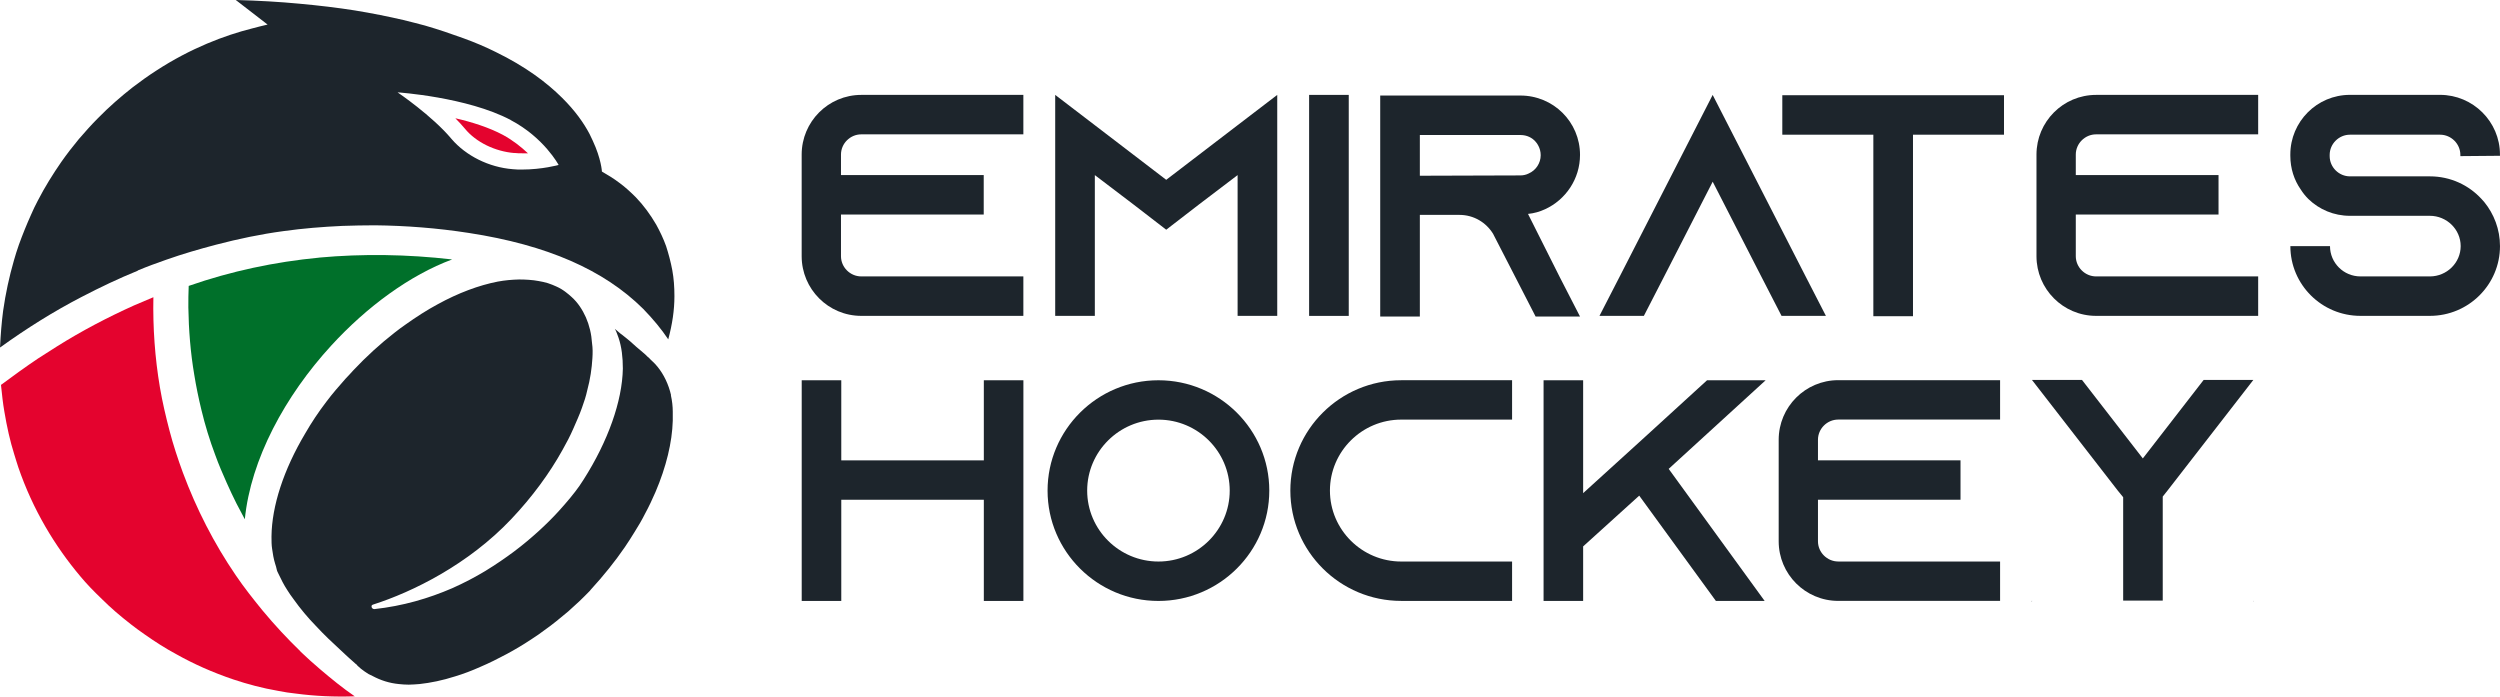
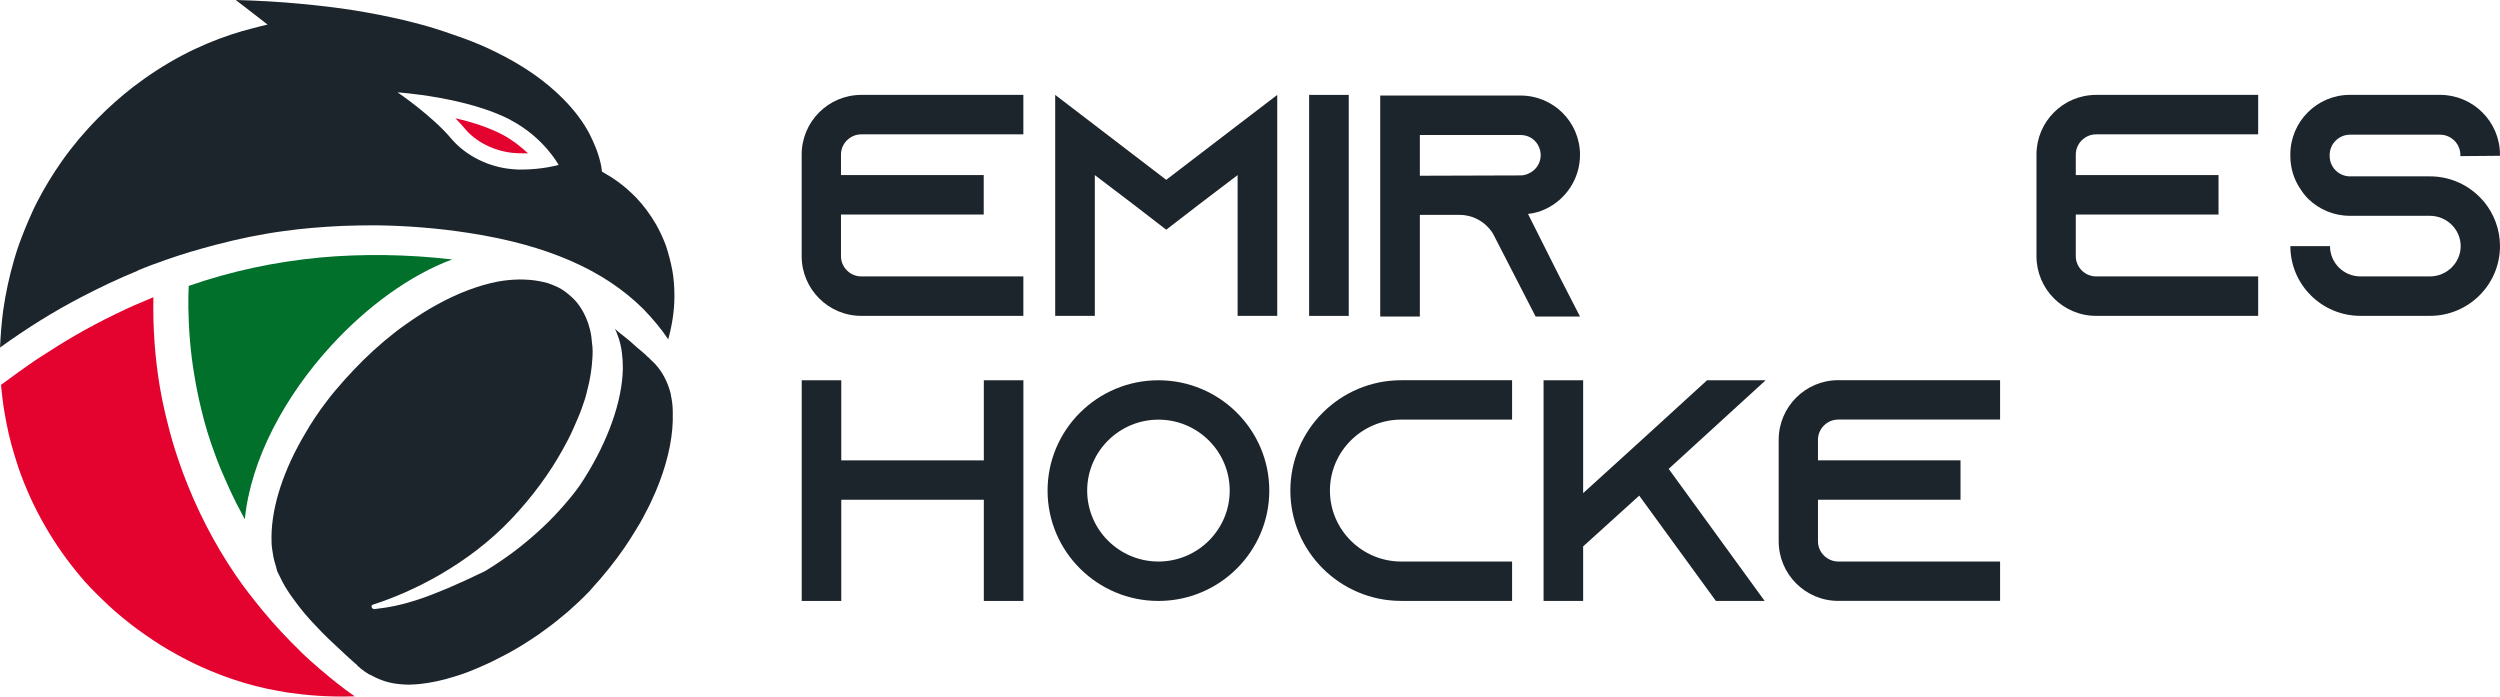
<svg xmlns="http://www.w3.org/2000/svg" width="262" height="73" viewBox="0 0 262 73" fill="none">
  <g clip-path="url(#clip0_1069_7498)">
    <path d="M88.135 16.197V18.35H103.094V22.485H88.135V26.851C88.135 28.009 89.099 28.968 90.262 28.968H107.248V33.103H90.262C86.805 33.103 84.015 30.289 84.015 26.851V16.197C84.015 12.756 86.805 9.945 90.262 9.945H107.248V14.08H90.262C89.099 14.08 88.135 15.039 88.135 16.197Z" fill="#1D252C" />
    <path d="M133.855 9.945V33.106H129.701V18.35L125.61 21.459L122.22 24.074L118.829 21.459L114.739 18.35V33.106H110.585V9.945L114.739 13.121L122.22 18.845L129.701 13.121L133.855 9.945Z" fill="#1D252C" />
    <path d="M137.195 33.106V9.945H141.349V33.106H137.195Z" fill="#1D252C" />
    <path d="M163.459 29.035L165.586 33.173H160.932L158.805 29.035L156.578 24.705L156.478 24.506C155.745 23.314 154.451 22.521 152.954 22.521H148.8V33.176H144.646V10.012H159.339C161.065 10.012 162.629 10.705 163.759 11.83C164.889 12.955 165.586 14.511 165.586 16.233C165.586 18.745 164.089 20.932 161.929 21.924C161.362 22.189 160.765 22.355 160.135 22.418L163.459 29.035ZM159.339 18.384C159.639 18.384 159.935 18.317 160.202 18.184C160.965 17.853 161.465 17.093 161.465 16.267C161.465 15.503 161.065 14.976 160.835 14.743C160.569 14.478 160.072 14.149 159.339 14.149H148.8V18.417L159.339 18.384Z" fill="#1D252C" />
-     <path d="M191.36 33.105H186.706L184.579 28.97L179.491 19.042L174.404 28.97L172.277 33.105H167.623L169.75 28.97L179.488 9.947L189.229 28.97L191.356 33.105H191.36Z" fill="#1D252C" />
-     <path d="M210.019 9.979V14.116H200.481V33.139H196.327V14.116H186.786V9.979H210.023H210.019Z" fill="#1D252C" />
    <path d="M217.543 16.197V18.35H232.502V22.485H217.543V26.851C217.543 28.009 218.507 28.968 219.67 28.968H236.656V33.103H219.67C216.213 33.103 213.423 30.289 213.423 26.851V16.197C213.423 12.756 216.213 9.945 219.67 9.945H236.656V14.08H219.67C218.507 14.08 217.543 15.039 217.543 16.197Z" fill="#1D252C" />
    <path d="M257.846 16.365V16.233C257.846 15.075 256.882 14.116 255.719 14.116H246.277C245.114 14.116 244.15 15.075 244.15 16.233V16.365C244.15 17.523 245.114 18.482 246.277 18.482H254.655C256.815 18.482 258.742 19.408 260.073 20.865C260.173 20.964 260.239 21.064 260.339 21.16C261.369 22.418 261.999 24.04 261.999 25.792C261.999 29.827 258.709 33.102 254.655 33.102H247.374C243.317 33.102 240.03 29.827 240.03 25.792H244.184C244.184 27.548 245.614 28.968 247.374 28.968H254.655C256.419 28.968 257.879 27.544 257.879 25.792C257.879 24.04 256.415 22.617 254.655 22.617H246.277C244.584 22.617 243.053 21.953 241.923 20.861C241.623 20.563 241.357 20.234 241.123 19.866C240.426 18.874 240.026 17.653 240.026 16.326V16.193C240.026 12.752 242.817 9.941 246.274 9.941H255.715C259.172 9.941 261.996 12.755 261.996 16.193V16.326L257.842 16.362L257.846 16.365Z" fill="#1D252C" />
    <path d="M107.252 39.852V62.979H103.105V52.374H88.166V62.979H84.019V39.852H88.166V48.247H103.105V39.852H107.252Z" fill="#1D252C" />
    <path d="M133.022 51.415C133.022 57.79 127.811 62.979 121.403 62.979C114.996 62.979 109.785 57.793 109.785 51.415C109.785 45.038 114.996 39.852 121.403 39.852C127.811 39.852 133.022 45.038 133.022 51.415ZM128.874 51.415C128.874 47.318 125.524 43.979 121.407 43.979C117.29 43.979 113.936 47.318 113.936 51.415C113.936 55.513 117.29 58.848 121.407 58.848C125.524 58.848 128.874 55.51 128.874 51.415Z" fill="#1D252C" />
    <path d="M139.377 51.415C139.377 55.51 142.731 58.848 146.848 58.848H158.466V62.975H146.848C140.44 62.975 135.229 57.789 135.229 51.411C135.229 45.034 140.44 39.848 146.848 39.848H158.466V43.975H146.848C142.731 43.975 139.377 47.314 139.377 51.411V51.415Z" fill="#1D252C" />
    <path d="M174.877 49.136L184.936 62.979H179.825L171.79 51.943L165.913 57.262V62.979H161.766V39.852H165.913V51.681L169.333 48.575L172.42 45.768L178.895 39.855H185.036L174.877 49.139V49.136Z" fill="#1D252C" />
    <path d="M190.523 46.093V48.243H205.462V52.371H190.523V56.731C190.523 57.889 191.487 58.845 192.647 58.845H209.609V62.973H192.647C189.197 62.973 186.406 60.166 186.406 56.728V46.087C186.406 42.652 189.197 39.842 192.647 39.842H209.609V43.97H192.647C191.484 43.97 190.523 44.929 190.523 46.083V46.093Z" fill="#1D252C" />
-     <path d="M212.913 62.979H212.976L212.913 63.046V62.979ZM236.15 39.818L227.152 51.415L226.655 52.042V62.946H222.508V52.106L221.944 51.415L212.95 39.818H218.194L224.568 48.044L230.942 39.818H236.156H236.15ZM236.113 62.979H236.15V63.046L236.113 62.979Z" fill="#1D252C" />
    <path d="M53.524 12.586C57.018 14.428 58.544 17.288 58.544 17.288C58.544 17.288 56.828 17.769 54.691 17.769C54.367 17.769 54.071 17.769 53.747 17.732C51.223 17.537 48.826 16.312 47.333 14.577C45.293 12.128 41.665 9.679 41.665 9.679C41.665 9.679 48.95 10.16 53.52 12.576V12.586H53.524ZM14.435 28.347C15.442 27.926 16.412 27.571 17.415 27.222C19.132 26.615 20.909 26.098 22.659 25.64C24.993 25.032 27.32 24.541 29.72 24.219C31.761 23.934 33.798 23.771 35.875 23.675C37.005 23.639 38.138 23.612 39.305 23.612C42.549 23.649 45.816 23.898 49.15 24.415C57.341 25.676 63.295 28.288 67.409 32.372C68.442 33.437 69.323 34.499 70.033 35.564C70.456 33.981 70.68 32.508 70.68 31.048C70.68 30.083 70.616 29.18 70.456 28.314C70.293 27.448 70.069 26.605 69.809 25.802C69.523 24.999 69.163 24.256 68.776 23.549C68.156 22.484 67.446 21.518 66.639 20.679C66.092 20.135 65.535 19.614 64.922 19.169C64.339 18.721 63.692 18.33 63.082 17.981C63.082 17.981 63.018 16.657 62.112 14.726C62.012 14.504 61.888 14.278 61.788 14.046C61.178 12.884 60.271 11.597 58.904 10.246C57.288 8.637 55.051 6.958 51.944 5.445C50.91 4.928 49.77 4.443 48.54 3.998C47.31 3.55 45.979 3.096 44.526 2.674C43.816 2.479 43.036 2.29 42.262 2.094C40.709 1.735 38.992 1.387 37.178 1.092C35.364 0.806 33.424 0.574 31.347 0.385C29.274 0.189 27.073 0.063 24.71 0L28.044 2.575C27.523 2.701 26.94 2.834 26.363 2.996C23.58 3.703 20.012 5.027 16.359 7.413C15.552 7.93 14.742 8.511 13.898 9.155C12.668 10.12 11.438 11.186 10.241 12.41C9.558 13.09 8.911 13.83 8.264 14.573C7.617 15.35 6.997 16.156 6.414 16.986C5.544 18.247 4.697 19.597 3.953 21.044C3.693 21.525 3.47 22.009 3.243 22.527C2.793 23.529 2.373 24.558 1.977 25.656C1.78 26.2 1.616 26.755 1.456 27.302C0.973 28.974 0.586 30.753 0.326 32.584C0.166 33.809 0.066 35.096 0.003 36.42C2.787 34.416 5.607 32.648 8.517 31.138C10.494 30.109 12.468 29.17 14.445 28.367L14.435 28.351V28.347Z" fill="#1D252C" />
    <path d="M33.474 26.997C28.777 27.445 24.213 28.417 19.776 29.963C19.739 30.707 19.739 31.473 19.739 32.216C19.776 34.569 19.963 36.955 20.359 39.278C20.556 40.502 20.809 41.726 21.106 42.951C21.493 44.56 21.976 46.143 22.56 47.689C22.92 48.691 23.34 49.657 23.753 50.586C24.076 51.329 24.437 52.069 24.787 52.776C25.073 53.32 25.37 53.874 25.657 54.422C26.277 48.137 29.871 41.494 34.718 36.212C38.472 32.117 42.972 28.829 47.383 27.189C42.659 26.645 37.989 26.582 33.461 26.994H33.471L33.474 26.997Z" fill="#00702A" />
    <path d="M53.911 16.029C54.171 16.066 54.457 16.066 54.717 16.066H55.328C54.644 15.422 53.774 14.715 52.704 14.135C51.247 13.358 49.433 12.784 47.72 12.393C48.08 12.751 48.43 13.136 48.727 13.491C49.893 14.911 51.897 15.877 53.911 16.039V16.029Z" fill="#E4032E" />
-     <path d="M70.329 41.424C70.069 40.295 69.582 39.26 68.902 38.427C68.739 38.232 68.542 38.006 68.355 37.847C68.255 37.747 68.132 37.651 68.032 37.525C67.905 37.425 67.772 37.303 67.645 37.166C67.359 36.908 67.035 36.649 66.702 36.363C66.442 36.141 66.218 35.942 66.055 35.783C65.768 35.56 65.568 35.361 65.308 35.175C65.245 35.112 65.145 35.049 65.048 34.98C64.885 34.854 64.662 34.658 64.438 34.462C64.602 34.748 64.698 35.069 64.825 35.401C65.148 36.367 65.275 37.432 65.275 38.63C65.212 42.044 63.721 46.238 61.161 50.26C61.034 50.456 60.874 50.681 60.711 50.94C60.191 51.684 59.444 52.586 58.537 53.585C57.917 54.265 57.244 54.935 56.464 55.649C55.684 56.355 54.847 57.069 53.903 57.776C52.96 58.482 51.963 59.163 50.86 59.84C49.789 60.483 48.623 61.1 47.392 61.645C44.932 62.71 42.208 63.513 39.228 63.835C39.128 63.835 39.065 63.798 39.005 63.735C38.968 63.699 38.968 63.672 38.941 63.609V63.483C38.978 63.42 39.005 63.383 39.105 63.357C43.245 62.033 49.076 59.163 53.583 54.398C55.784 52.075 57.597 49.596 58.954 47.148C59.377 46.404 59.761 45.664 60.084 44.921C60.408 44.178 60.731 43.474 60.991 42.731C61.214 42.124 61.414 41.507 61.538 40.926C61.861 39.738 62.021 38.603 62.084 37.538C62.121 36.994 62.121 36.473 62.048 35.992C61.984 34.99 61.761 34.087 61.401 33.258C61.041 32.455 60.558 31.711 59.911 31.131C59.714 30.935 59.487 30.772 59.291 30.613C59.004 30.391 58.681 30.192 58.321 30.032C58.034 29.906 57.737 29.773 57.414 29.674C57.09 29.574 56.794 29.515 56.444 29.452C56.12 29.389 55.797 29.352 55.437 29.326C55.077 29.299 54.754 29.289 54.403 29.289C54.053 29.289 53.693 29.326 53.3 29.352C52.903 29.379 52.553 29.452 52.166 29.511C50.19 29.896 48.026 30.699 45.852 31.897C44.722 32.504 43.615 33.221 42.485 34.024C42.098 34.283 41.738 34.568 41.352 34.864C39.861 36.025 38.404 37.349 37.014 38.825C36.754 39.111 36.494 39.406 36.234 39.665C35.524 40.468 34.841 41.248 34.221 42.077C33.377 43.176 32.63 44.304 31.984 45.429C29.72 49.228 28.49 53.037 28.453 56.193V56.256C28.453 56.677 28.453 57.122 28.517 57.517C28.58 58.001 28.677 58.582 28.84 59.1C28.903 59.295 28.966 59.484 29 59.68C29.037 59.876 29.127 60.002 29.197 60.161C29.457 60.706 29.743 61.29 30.103 61.834C30.3 62.156 30.527 62.477 30.75 62.773C31.46 63.775 32.267 64.74 33.114 65.607C33.984 66.546 34.864 67.375 35.611 68.055C35.971 68.414 36.321 68.699 36.581 68.958C36.868 69.217 37.101 69.406 37.264 69.565C37.364 69.628 37.428 69.691 37.461 69.761C37.684 69.983 37.944 70.182 38.208 70.368C38.468 70.564 38.755 70.727 39.051 70.849C39.895 71.297 40.801 71.593 41.798 71.689C42.122 71.725 42.482 71.752 42.832 71.752C43.182 71.752 43.579 71.715 43.962 71.689C45.129 71.563 46.386 71.304 47.689 70.886C48.559 70.627 49.466 70.279 50.349 69.884C51.256 69.499 52.163 69.044 53.07 68.56C53.977 68.079 54.883 67.531 55.757 66.95C56.207 66.665 56.627 66.37 57.05 66.048C57.921 65.441 58.731 64.76 59.547 64.08C59.934 63.722 60.328 63.373 60.714 63.015C61.101 62.657 61.461 62.272 61.818 61.917C61.855 61.88 61.881 61.854 61.918 61.791C63.248 60.341 64.442 58.857 65.485 57.338C65.845 56.794 66.195 56.273 66.519 55.728C66.905 55.121 67.265 54.504 67.589 53.86C68.012 53.084 68.369 52.314 68.692 51.571C69.822 48.926 70.442 46.351 70.506 44.098V43.133C70.506 42.615 70.442 42.008 70.309 41.424L70.326 41.407L70.329 41.424Z" fill="#1D252C" />
+     <path d="M70.329 41.424C70.069 40.295 69.582 39.26 68.902 38.427C68.739 38.232 68.542 38.006 68.355 37.847C68.255 37.747 68.132 37.651 68.032 37.525C67.905 37.425 67.772 37.303 67.645 37.166C67.359 36.908 67.035 36.649 66.702 36.363C66.442 36.141 66.218 35.942 66.055 35.783C65.768 35.56 65.568 35.361 65.308 35.175C65.245 35.112 65.145 35.049 65.048 34.98C64.885 34.854 64.662 34.658 64.438 34.462C64.602 34.748 64.698 35.069 64.825 35.401C65.148 36.367 65.275 37.432 65.275 38.63C65.212 42.044 63.721 46.238 61.161 50.26C61.034 50.456 60.874 50.681 60.711 50.94C60.191 51.684 59.444 52.586 58.537 53.585C57.917 54.265 57.244 54.935 56.464 55.649C55.684 56.355 54.847 57.069 53.903 57.776C52.96 58.482 51.963 59.163 50.86 59.84C44.932 62.71 42.208 63.513 39.228 63.835C39.128 63.835 39.065 63.798 39.005 63.735C38.968 63.699 38.968 63.672 38.941 63.609V63.483C38.978 63.42 39.005 63.383 39.105 63.357C43.245 62.033 49.076 59.163 53.583 54.398C55.784 52.075 57.597 49.596 58.954 47.148C59.377 46.404 59.761 45.664 60.084 44.921C60.408 44.178 60.731 43.474 60.991 42.731C61.214 42.124 61.414 41.507 61.538 40.926C61.861 39.738 62.021 38.603 62.084 37.538C62.121 36.994 62.121 36.473 62.048 35.992C61.984 34.99 61.761 34.087 61.401 33.258C61.041 32.455 60.558 31.711 59.911 31.131C59.714 30.935 59.487 30.772 59.291 30.613C59.004 30.391 58.681 30.192 58.321 30.032C58.034 29.906 57.737 29.773 57.414 29.674C57.09 29.574 56.794 29.515 56.444 29.452C56.12 29.389 55.797 29.352 55.437 29.326C55.077 29.299 54.754 29.289 54.403 29.289C54.053 29.289 53.693 29.326 53.3 29.352C52.903 29.379 52.553 29.452 52.166 29.511C50.19 29.896 48.026 30.699 45.852 31.897C44.722 32.504 43.615 33.221 42.485 34.024C42.098 34.283 41.738 34.568 41.352 34.864C39.861 36.025 38.404 37.349 37.014 38.825C36.754 39.111 36.494 39.406 36.234 39.665C35.524 40.468 34.841 41.248 34.221 42.077C33.377 43.176 32.63 44.304 31.984 45.429C29.72 49.228 28.49 53.037 28.453 56.193V56.256C28.453 56.677 28.453 57.122 28.517 57.517C28.58 58.001 28.677 58.582 28.84 59.1C28.903 59.295 28.966 59.484 29 59.68C29.037 59.876 29.127 60.002 29.197 60.161C29.457 60.706 29.743 61.29 30.103 61.834C30.3 62.156 30.527 62.477 30.75 62.773C31.46 63.775 32.267 64.74 33.114 65.607C33.984 66.546 34.864 67.375 35.611 68.055C35.971 68.414 36.321 68.699 36.581 68.958C36.868 69.217 37.101 69.406 37.264 69.565C37.364 69.628 37.428 69.691 37.461 69.761C37.684 69.983 37.944 70.182 38.208 70.368C38.468 70.564 38.755 70.727 39.051 70.849C39.895 71.297 40.801 71.593 41.798 71.689C42.122 71.725 42.482 71.752 42.832 71.752C43.182 71.752 43.579 71.715 43.962 71.689C45.129 71.563 46.386 71.304 47.689 70.886C48.559 70.627 49.466 70.279 50.349 69.884C51.256 69.499 52.163 69.044 53.07 68.56C53.977 68.079 54.883 67.531 55.757 66.95C56.207 66.665 56.627 66.37 57.05 66.048C57.921 65.441 58.731 64.76 59.547 64.08C59.934 63.722 60.328 63.373 60.714 63.015C61.101 62.657 61.461 62.272 61.818 61.917C61.855 61.88 61.881 61.854 61.918 61.791C63.248 60.341 64.442 58.857 65.485 57.338C65.845 56.794 66.195 56.273 66.519 55.728C66.905 55.121 67.265 54.504 67.589 53.86C68.012 53.084 68.369 52.314 68.692 51.571C69.822 48.926 70.442 46.351 70.506 44.098V43.133C70.506 42.615 70.442 42.008 70.309 41.424L70.326 41.407L70.329 41.424Z" fill="#1D252C" />
    <path d="M31.5 68.276C30.107 66.925 28.78 65.505 27.52 63.985C26.55 62.797 25.579 61.573 24.699 60.275C22.436 56.957 20.585 53.347 19.159 49.511C18.639 48.091 18.152 46.614 17.765 45.131C17.378 43.648 17.018 42.135 16.758 40.589C16.238 37.523 16.011 34.34 16.075 31.148C15.391 31.434 14.718 31.729 14.034 32.014C11.314 33.239 8.59 34.659 5.97 36.305C5.323 36.726 4.64 37.144 3.993 37.566C2.7 38.432 1.406 39.371 0.103 40.337C0.203 41.302 0.299 42.241 0.463 43.17C0.723 44.717 1.046 46.2 1.496 47.623C1.623 48.071 1.783 48.526 1.919 48.974C3.436 53.39 5.737 57.226 8.457 60.445C9.04 61.151 9.814 61.954 10.694 62.797C11.564 63.663 12.571 64.539 13.738 65.442C14.188 65.8 14.681 66.149 15.191 66.507C16.198 67.214 17.292 67.927 18.495 68.571C20.272 69.573 22.286 70.475 24.486 71.216C25.939 71.7 27.496 72.118 29.147 72.403C29.757 72.529 30.413 72.626 31.023 72.689C32.964 72.948 35.004 73.047 37.178 72.974C35.911 72.108 34.717 71.132 33.551 70.14C32.867 69.56 32.194 68.953 31.477 68.272H31.494L31.5 68.276Z" fill="#E4032E" />
  </g>
  <defs>
    <clipPath id="clip0_1069_7498">
      <rect width="262" height="73" fill="white" />
    </clipPath>
  </defs>
</svg>